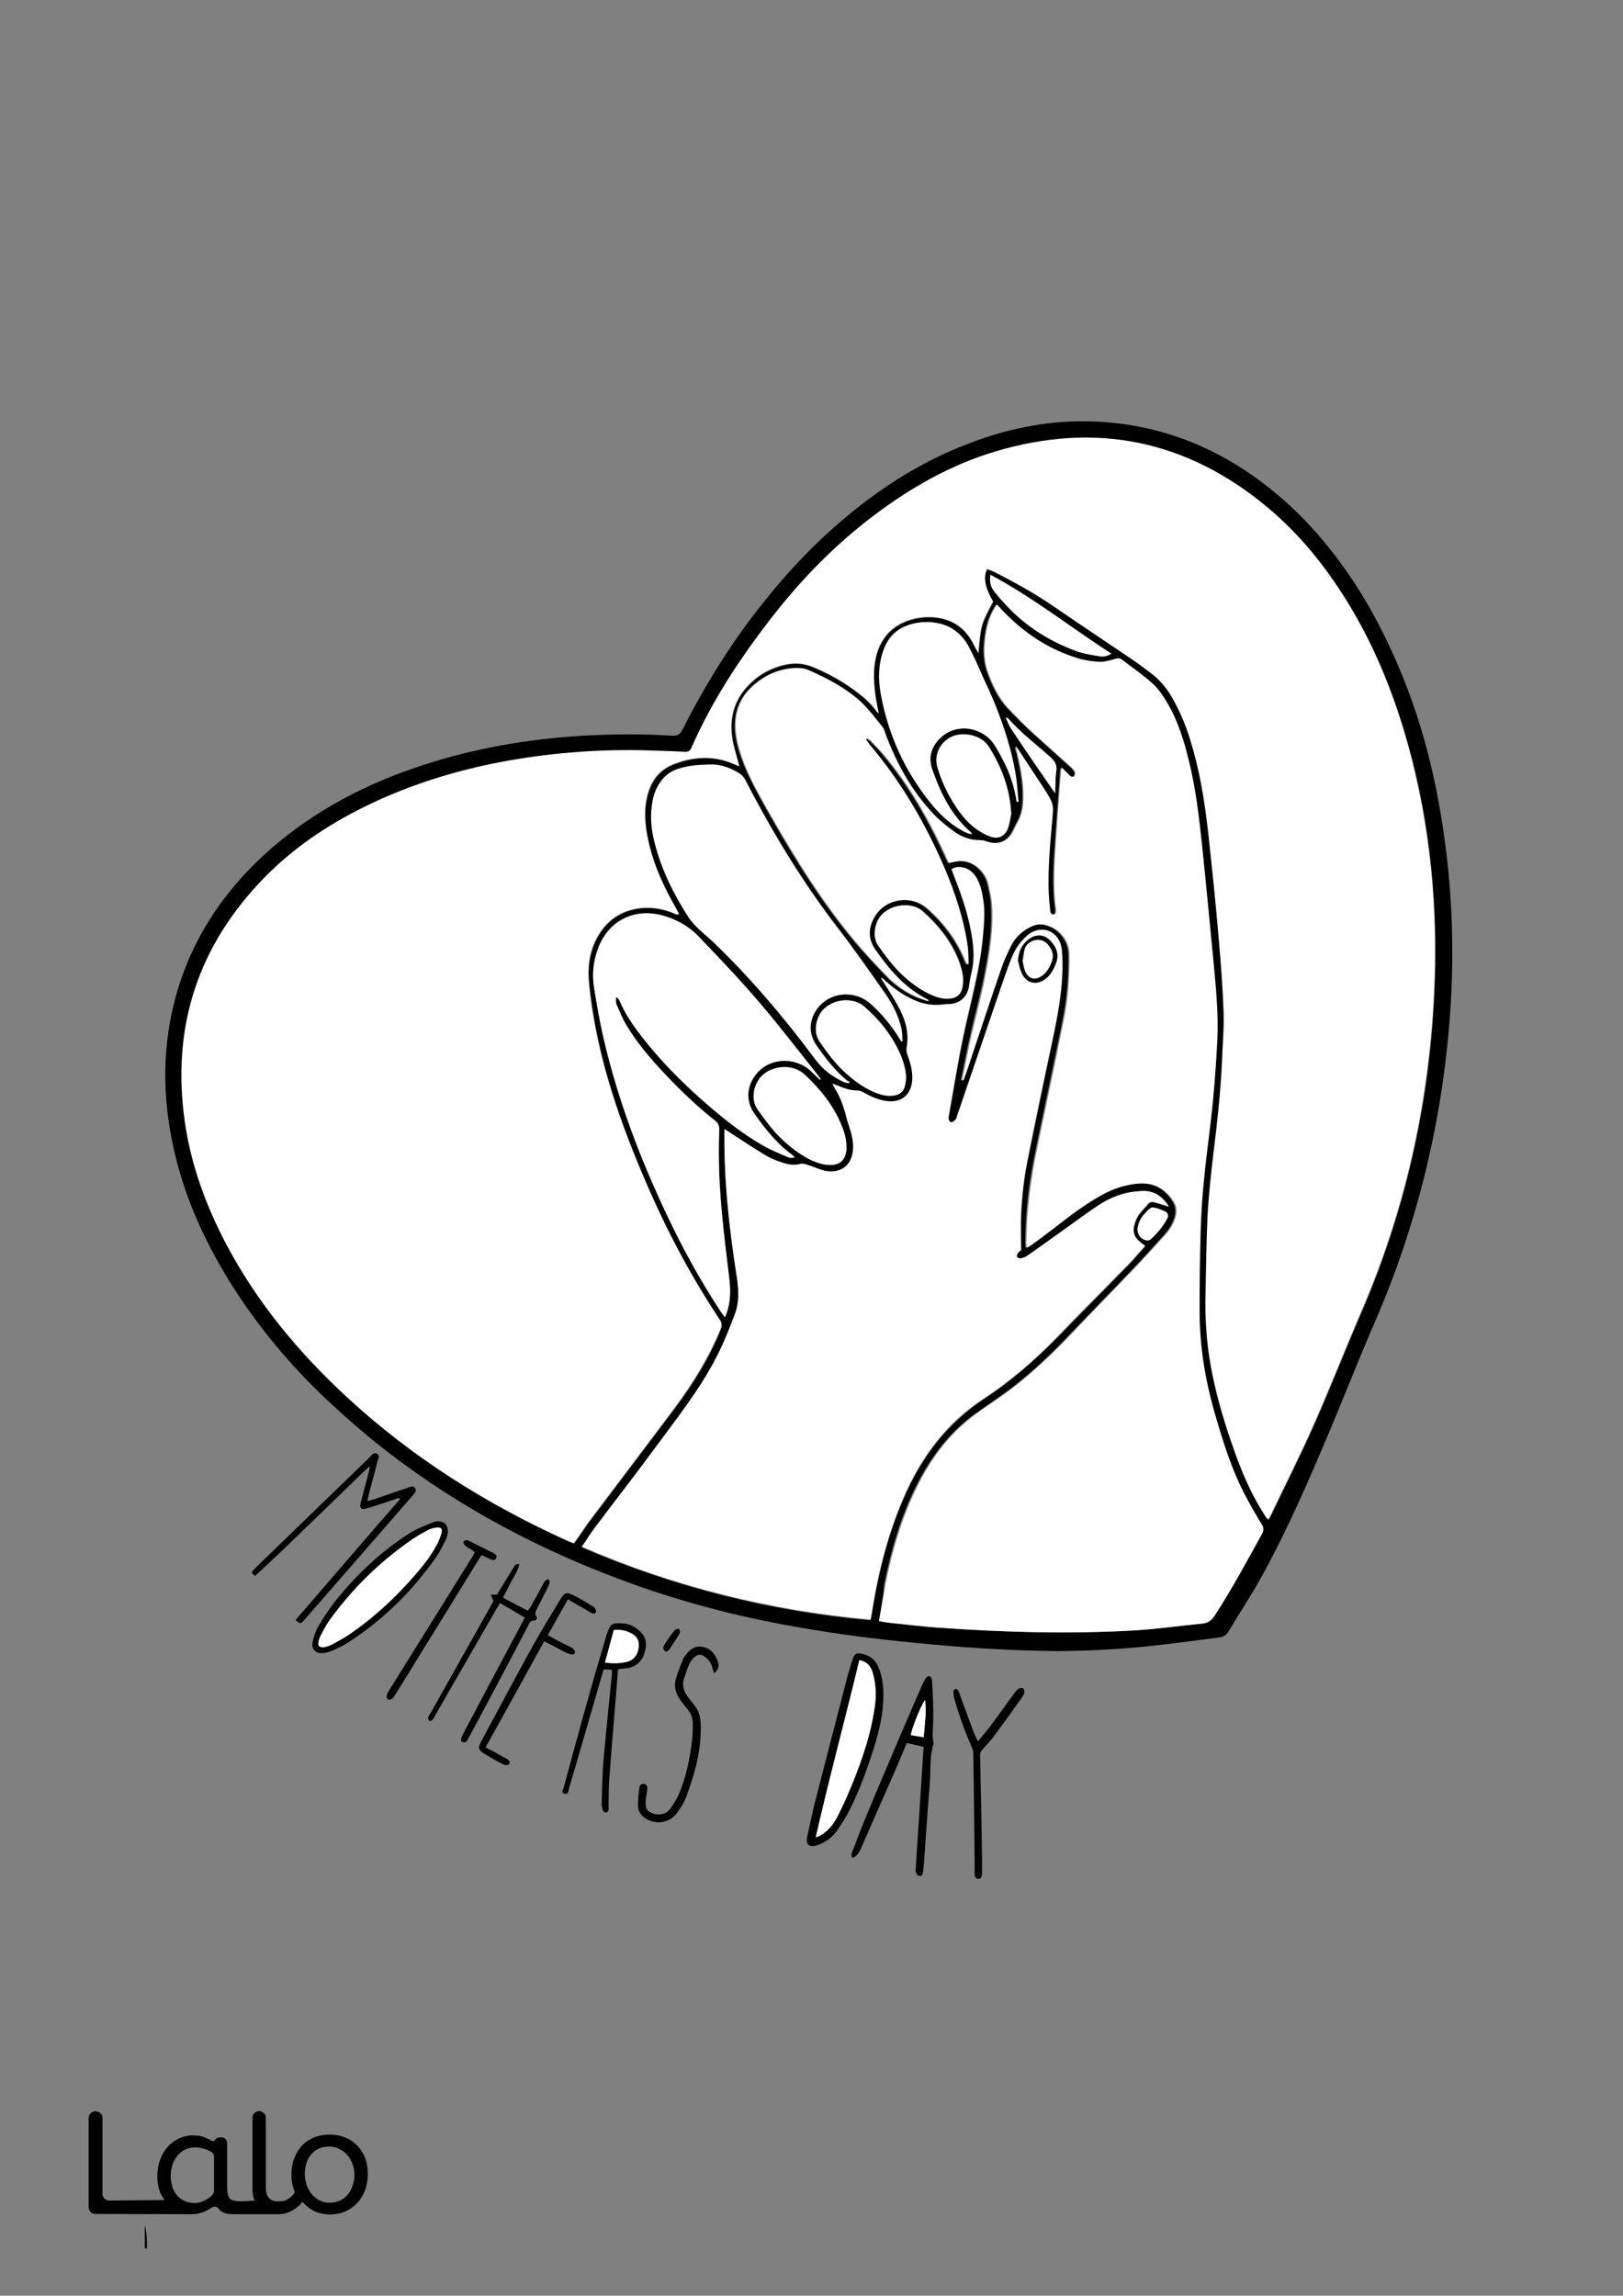
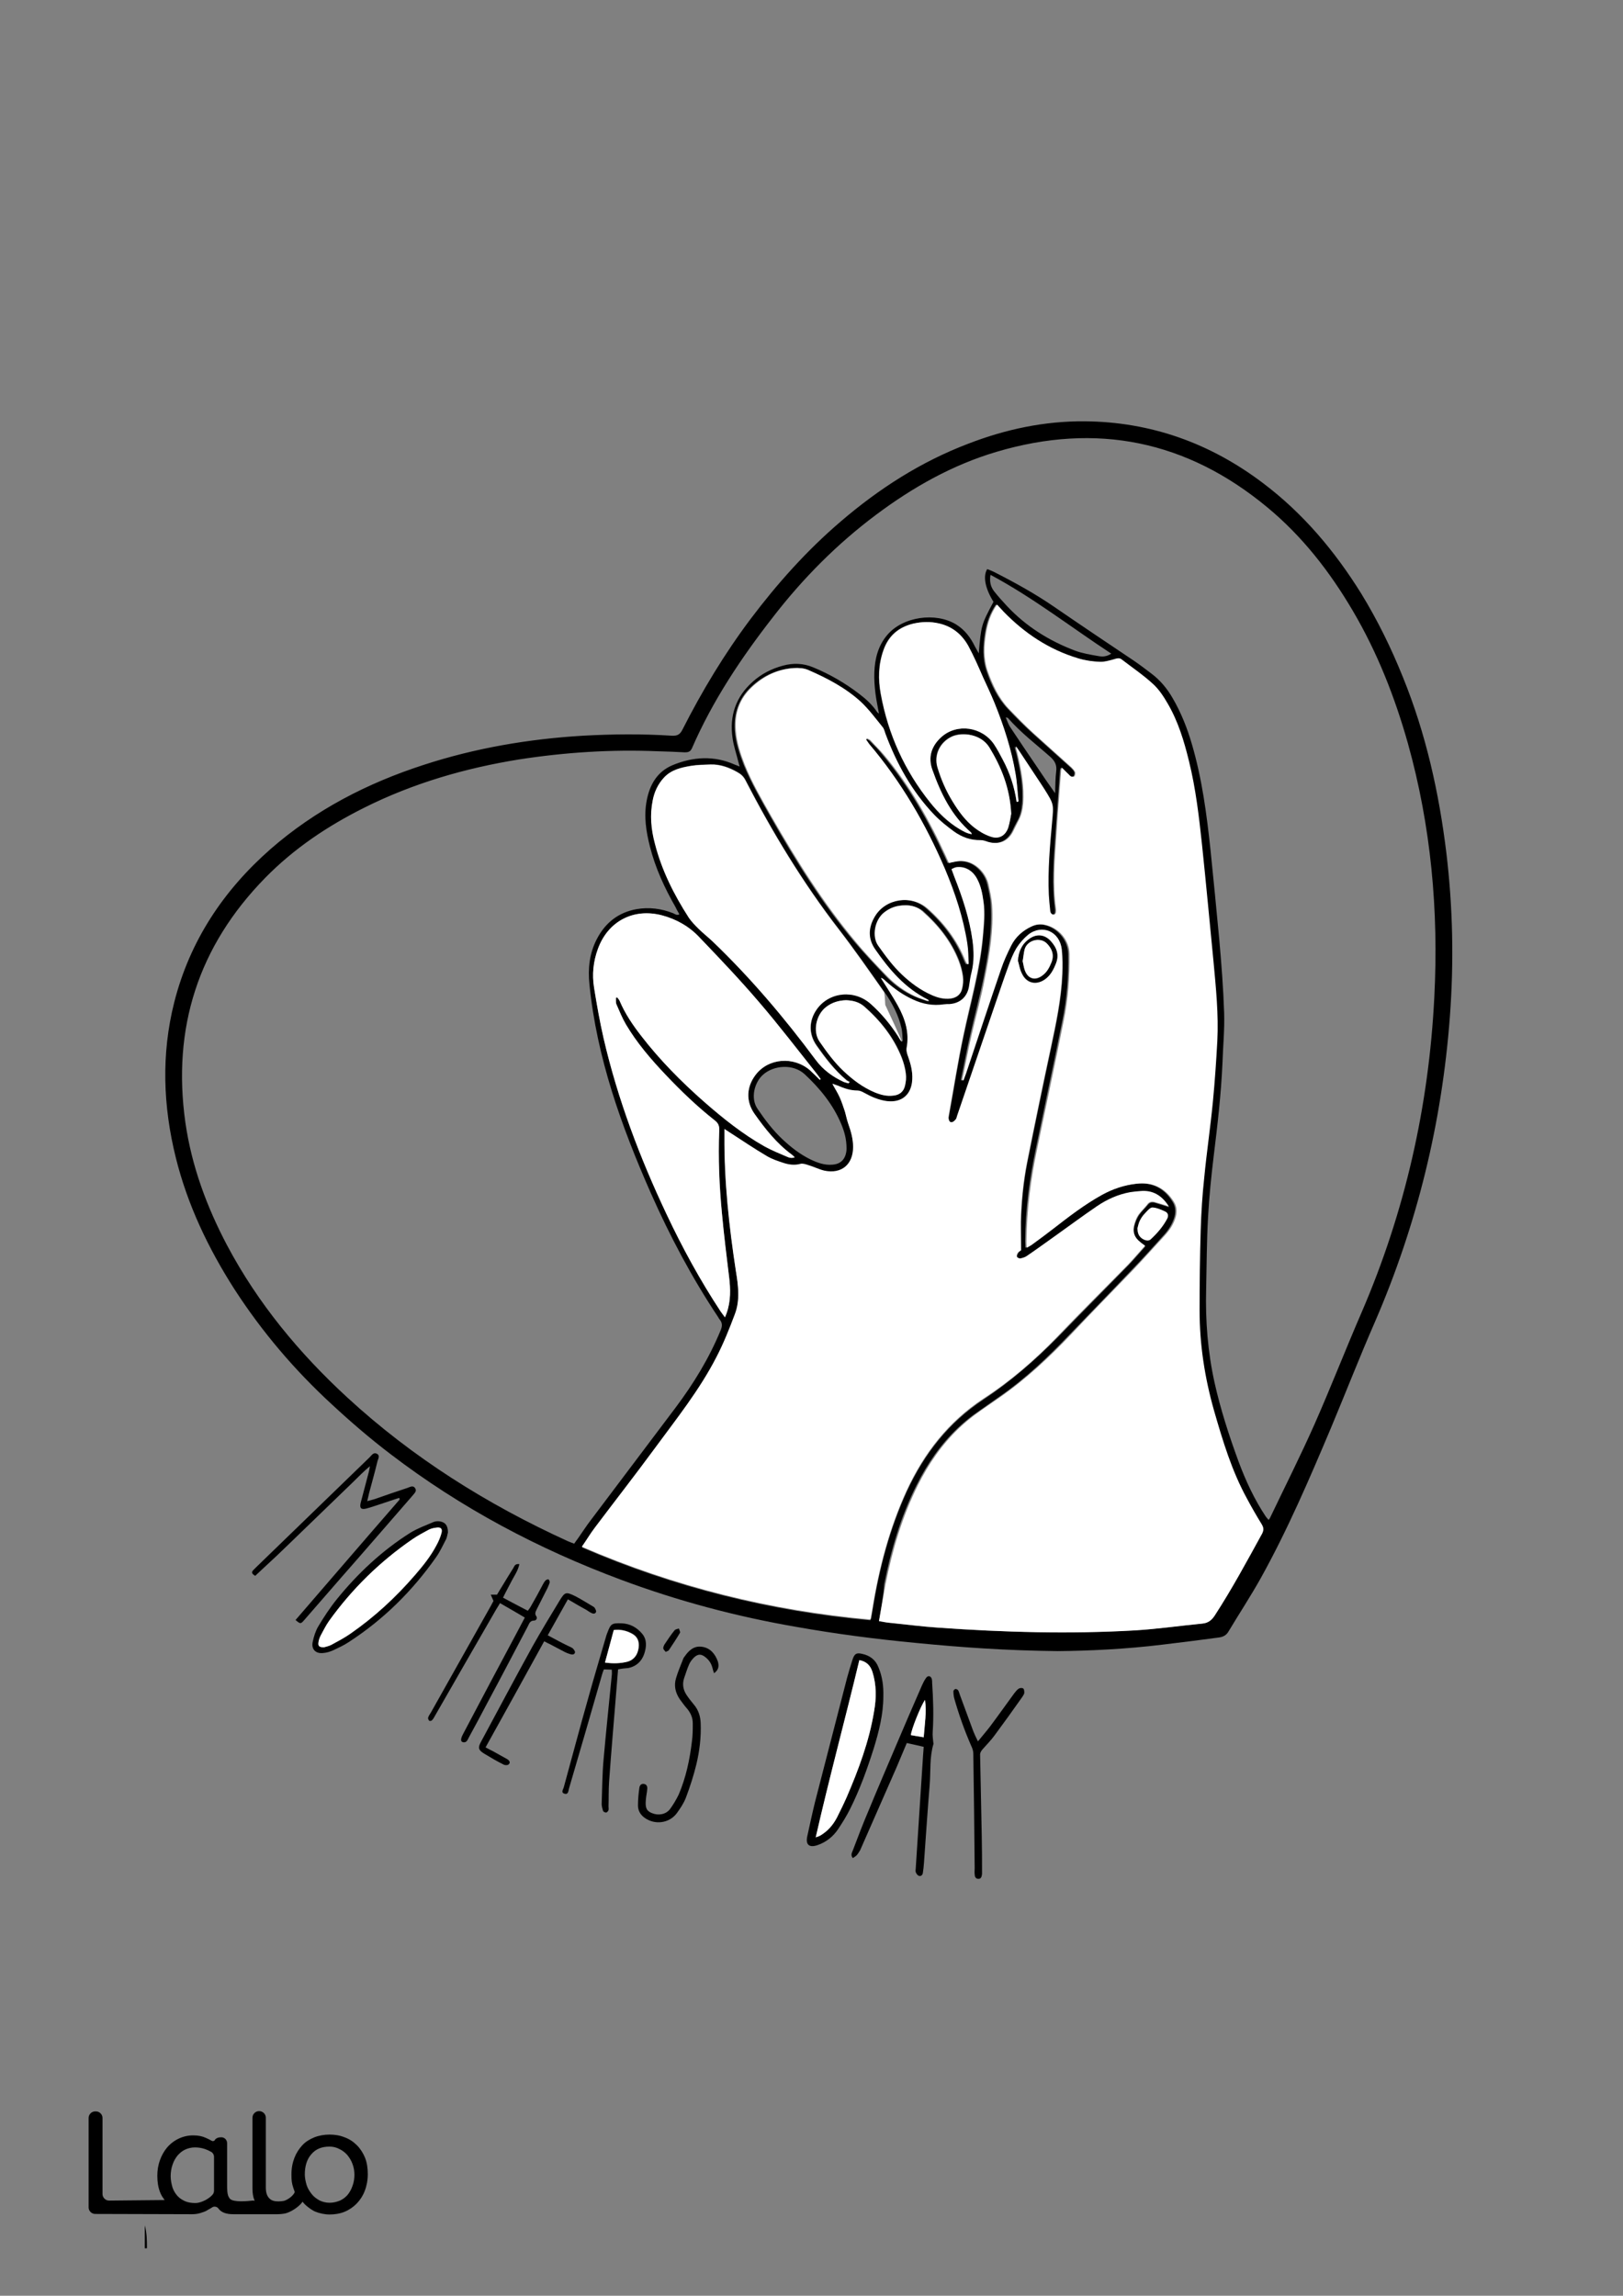
<svg xmlns="http://www.w3.org/2000/svg" version="1.1" id="Layer_1" data-layer="Layer_1" x="0px" y="0px" viewBox="0 0 595.3 841.9" style="enable-background:new 0 0 595.3 841.9;" xml:space="preserve">
  <rect x="0" y="0" width="595.3" height="841.9" fill="#808080" stroke="none" />
  <g id="Black">
    <style type="text/css">
	.st0{fill:#FFFFFF;}
</style>
  </g>
  <g id="Color">
    <path d="M133.9,791.3c-0.7-1.7-1.7-3.3-3-4.6c-1.3-1.3-2.8-2.3-4.5-2.9c-1.7-0.7-3.6-1-5.5-1c-1.9,0-3.8,0.3-5.6,1  c-1.7,0.7-3.2,1.6-4.4,2.9c-1.2,1.3-2.2,2.8-2.9,4.6c-0.7,1.8-1.1,3.8-1.1,6.1c0,2.2,0.1,3.2,0.7,5c0.2,0.5,0.5,1.4,0.5,1.5  c-0.4,1.1-2.1,2.6-3.9,3.2c-0.7,0.1-1.3,0.2-2,0.2c-1.4,0-2.6-0.2-3.5-1.2c-0.8-0.9-1.2-2-1.2-4v-25.5c0-1.3-1.1-2.4-2.4-2.4h-0.1  c-1.3,0-2.4,1.1-2.4,2.4v25.9c0,1.7,0.2,3.1,0.7,4.3c0,0.1,0.1,0.2,0.1,0.3c-0.2-0.1-0.5-0.1-0.7-0.1c-1.9,0.2-6.9,0.7-8.3-0.6  c-0.1-0.1-0.2-0.2-0.3-0.4c-0.8-1-0.8-3.2-0.8-4.5v-15.5c0-1.1-0.7-2-1.8-2.2l0,0h0h0c-0.2,0-2-0.2-2.7,1c0,0,0,0,0,0  c-0.2,0.4-0.8,0.5-1.1,0.3c0,0,0,0,0,0c-0.7-0.4-1.5-0.8-2.2-1.1c-1.3-0.6-2.8-0.9-4.4-0.9c-3.7-0.1-7.2,1.5-9.7,4.3  c-1.2,1.4-2.1,3-2.7,4.7c-0.7,1.9-1,3.8-1,5.8c0,2.2,0.3,4.2,1,6c0.4,1.1,1,2,1.7,2.9L40,807c-1.3,0-2.4-1.1-2.4-2.4v-27.9  c0-1.3-1.1-2.4-2.4-2.4h-0.3c-1.3,0-2.4,1.1-2.4,2.4v32.8c0,1.3,1.1,2.4,2.4,2.4l35.5,0.1c1,0,2-0.1,3-0.4c0.9-0.3,2-0.6,2.7-1.1  c0.4-0.2,0.6-0.4,0.9-0.5c0.3-0.2,0.5-0.3,0.8-0.5c0.7-0.5,1.8-0.3,2.3,0.4c1.1,1.5,2.9,2.1,5.5,2.1h16c1.1,0,2.1-0.1,3.1-0.3  c2-0.5,5-2.4,6.3-4.3c0-0.1-0.1,0.1,0,0c0.7,1.2,3.2,3,4.5,3.6c1.7,0.7,3.6,1.1,5.4,1.1c1.9,0,3.8-0.3,5.5-1  c3.4-1.4,6.1-4.2,7.4-7.7c0.7-1.8,1.1-3.9,1.1-6.1C134.9,795.1,134.6,793.1,133.9,791.3z M78.5,803.4c0,0.5-0.2,1.1-0.6,1.5  c-0.7,0.8-1.6,1.4-2.5,1.9c-1.2,0.6-2.4,1.1-3.8,1.1c-1.3,0-2.7-0.2-3.8-0.7c-1-0.5-1.9-1-2.7-1.9c-0.8-0.9-1.3-1.7-1.8-3  c-0.4-1.4-0.7-2.8-0.7-4.2c0-1.4,0.2-2.9,0.7-4.3c0.4-1.2,1-2.3,1.8-3.3c0.8-0.9,1.7-1.7,2.8-2.2c1.1-0.5,2.3-0.8,3.6-0.8  c1.3,0,2.5,0.2,3.7,0.6c0.8,0.3,1.5,0.6,2.2,1c0.7,0.4,1.1,1.1,1.1,1.9V803.4z M129.3,801.6c-0.4,1.2-1,2.3-1.8,3.3  c-0.8,0.9-1.7,1.6-2.8,2.1c-1.2,0.5-2.5,0.8-3.8,0.8c-1.3,0-2.5-0.3-3.6-0.8c-1.1-0.6-2.1-1.3-2.9-2.3c-0.8-1-1.5-2.1-1.9-3.3  c-0.4-1.3-0.7-2.7-0.7-4c0-3.1,0.8-5.6,2.4-7.4c1.6-1.9,3.8-2.8,6.7-2.8c1.2,0,2.5,0.3,3.6,0.9c1.1,0.5,2.1,1.3,2.9,2.2  c0.8,1,1.5,2.1,1.9,3.3c0.5,1.3,0.7,2.6,0.7,4C130,798.8,129.8,800.3,129.3,801.6z" />
    <path d="M53.1,816.1c0.8,2.8,0.8,5.6,0.8,8.4c-0.2,0-0.4,0-0.8,0C53.1,821.8,53.1,819,53.1,816.1z" />
    <path d="M388.1,605.5c-19.3-0.2-35.7-1.4-52.1-3c-14.7-1.4-29.4-3.3-44-5.9c-22-3.8-43.4-9.5-64.3-17.3  c-30.3-11.3-58.6-26.3-84.4-46c-7.5-5.7-14.7-11.9-21.6-18.3C108,502.4,96.1,488.4,86,472.8c-9.6-15-17.2-30.9-21.5-48.2  c-4.7-18.9-5.4-38-0.6-57c5.7-22.5,18-41,35.3-56.2c16.5-14.4,35.5-24.2,56.2-30.9c19-6.2,38.5-9.5,58.4-10.7  c10.9-0.6,21.7-0.7,32.6,0c2,0.1,3-0.4,3.9-2.2c7.2-14.2,15.4-27.8,25-40.6c9.8-13,20.6-25.1,33-35.7c14.1-12.1,29.5-22,46.9-28.6  c13.7-5.3,27.9-8.3,42.6-8.2c24.3,0.2,46.1,8,65.5,22.7c14.7,11.1,26.3,24.9,36,40.5c6,9.8,11,20,15.3,30.7  c8.4,20.7,13.2,42.2,15.9,64.3c2.4,20,2.8,40.1,1.3,60.1c-2.9,38.9-12,76.2-27.5,112c-5.6,12.8-10.7,25.9-16.1,38.8  c-7.9,18.7-15.9,37.4-25.8,55.2c-3.7,6.6-7.9,13-11.8,19.5c-0.8,1.4-2,2-3.5,2.2c-6.8,0.9-13.6,1.8-20.5,2.6  C412.8,604.8,399.1,605.4,388.1,605.5z M362.1,208.7c0.8,0.3,1.6,0.6,2.4,1c7.7,3.9,15.3,8.1,22.4,13c9.6,6.6,19.3,13.1,29,19.6  c2.2,1.5,4.3,3.1,6.4,4.7c3.2,2.4,5.8,5.5,7.8,9c3.1,5.3,5.4,11.1,7.1,17c3.7,12.6,5.4,25.6,6.8,38.7c1.1,10.9,2.2,21.8,3.2,32.7  c0.8,9,1.5,18,1.8,27c0.2,6.1-0.4,12.1-0.6,18.2c-0.5,11.4-1.8,22.8-3.2,34.1c-0.9,7.5-1.7,15.1-2.1,22.7  c-0.5,8.8-0.5,17.6-0.7,26.4c-0.3,11.6,0.6,23,3.1,34.3c2.2,9.8,5.3,19.4,8.8,28.9c2.6,7,5.8,13.9,10,20.2c0.3,0.4,0.7,0.8,1,1.2  c0.3-0.4,0.4-0.5,0.5-0.7c5.5-11.5,11.2-22.8,16.4-34.5c6-13.6,11.4-27.5,17.3-41.1c15.9-36.9,24.6-75.5,26.6-115.6  c1.6-31.5-1.2-62.5-9.7-92.9c-4.8-17-11.2-33.3-20.2-48.6c-8.4-14.3-18.5-27.3-31.3-37.9c-29.5-24.5-62.7-31.3-99.4-20.4  c-16.2,4.8-30.7,13-44.2,23.1c-14.3,10.7-26.8,23.3-37.7,37.4c-11.7,15-22.2,30.7-29.8,48.2c-0.6,1.3-1.4,1.5-2.6,1.5  c-3.4-0.2-6.7-0.3-10.1-0.4c-17-0.7-33.9,0.4-50.7,3c-19.8,3.2-38.8,8.7-56.8,17.7c-13.4,6.7-25.7,14.9-36.3,25.7  C72.7,347,63.1,377,68,411.7c2.3,15.9,7.8,30.8,15.3,45c11.3,21.3,26.5,39.6,44.1,55.8c24,22.1,51.3,39.2,80.9,52.7  c0.7,0.3,1.5,0.6,2.3,0.9c0.5-0.7,0.9-1.3,1.3-1.8c1.7-2.4,3.2-4.8,5-7.1c10.3-13.7,20.6-27.3,30.9-41c6.6-8.8,12.3-18.1,16.5-28.3  c0.7-1.6,0.7-2.8-0.4-4.1c-0.2-0.2-0.3-0.5-0.5-0.8c-9.6-14.4-17.7-29.7-24.7-45.5c-10.8-24.5-19.8-49.6-22.5-76.5  c-0.6-5.8,0-11.4,2.7-16.6c3.1-6,7.9-9.8,14.6-11c4.6-0.8,9.1-0.2,13.4,1.5c0.7,0.3,1.3,0.9,2.3,0.4c-0.5-0.9-1-1.7-1.4-2.6  c-4-7-7.4-14.3-9.4-22.2c-1.4-5.5-2.3-11.1-1.2-16.9s3.8-10.6,9.5-13c7.5-3.1,15.2-3.6,22.8-0.2c0.5,0.2,1,0.4,1.8,0.7  c-0.2-0.8-0.4-1.3-0.5-1.8c-0.7-2.9-1.7-5.7-2.1-8.6c-1.2-8.2,1.2-15.2,7.4-20.7c3.2-2.9,7-4.8,11.1-5.9c3.7-1,7.4-0.9,11,0.6  c6.1,2.5,11.8,5.8,17,9.8c2.5,1.9,4.8,4,6.5,6.6c0.1,0.2,0.4,0.3,0.7,0.6c-0.5-2.7-1-5.1-1.3-7.5c-0.3-2.5-0.5-5.1-0.4-7.7  c0.2-5,1.4-9.7,4.7-13.6c5.7-6.8,17.8-8.5,25.3-3.9c3.2,2,5.3,4.8,6.9,8.1c0.4,0.7,0.8,1.4,1.4,2.5c0.9-10.4,0.9-10.4,5.4-18.9  C361.3,215.7,360.5,211.3,362.1,208.7z M322.4,594.5c1.5,0.3,2.5,0.5,3.5,0.6c6,0.6,12.1,1.4,18.1,1.8c24,1.7,47.9,2.3,71.9,1  c8.3-0.5,16.5-1.7,24.8-2.5c2.1-0.2,3.4-1.2,4.5-3c6.4-9.7,11.9-19.9,17.4-30.1c0.7-1.2,0.6-2.1-0.2-3.3c-1.9-3.1-3.7-6.2-5.4-9.4  c-5.6-10.2-8.9-21.2-12.1-32.3c-3.4-12-5.3-24.2-5.3-36.7c0-9.8,0.1-19.5,0.4-29.3c0.2-6.5,0.7-12.9,1.3-19.4  c1-9.4,2.3-18.7,3.2-28.1c0.7-7.3,1.2-14.7,1.6-22c0.5-9.8-0.5-19.5-1.4-29.2c-1.4-14.2-2.7-28.5-4.2-42.7  c-1.1-10.3-2.3-20.7-4.8-30.8c-1.8-7.3-4-14.5-7.8-21.1c-1.5-2.6-3.2-5.3-5.4-7.2c-3.6-3.3-7.7-6-11.5-9c-0.8-0.6-1.5-0.4-2.4-0.1  c-1.8,0.5-3.7,1.1-5.6,1c-2.7-0.1-5.4-0.5-8-1.3c-10.6-3.2-19.5-9.1-27.2-17c-0.8-0.8-1.6-1.7-2.5-2.7c-2.3,3.3-3.4,6.7-4,10.3  c-0.8,4.8-1,9.6,0.6,14.2c1.7,5,4,9.8,7.7,13.7c2.9,3.1,6,6.2,9.2,9.1c4.6,4.2,9.3,8.3,13.9,12.5c0.5,0.5,1.1,1,1.3,1.7  c0.2,0.4,0,1.1-0.3,1.5c-0.2,0.2-0.9,0.2-1.3,0c-0.5-0.3-0.9-0.8-1.4-1.3c-0.6-0.6-1.2-1.2-1.9-1.9c-0.2,0.6-0.3,0.8-0.3,1  c-0.6,8.3-1.2,16.6-1.8,24.9c-0.6,8.5-1.2,17.1-0.1,25.6c0.1,0.5,0.1,1.1,0,1.7c0,0.3-0.4,0.6-0.6,0.7c-0.3,0-0.8-0.1-1-0.3  c-0.3-0.4-0.4-0.9-0.5-1.3c-0.2-1.9-0.4-3.8-0.5-5.7c-0.4-8.9,0.4-17.7,1.2-26.6c0.6-6.5,0.7-6.5-2.8-12.1c-0.4-0.7-0.9-1.3-1.3-2  c-2.6-3.9-5.2-7.9-7.8-11.8c-0.4-0.6-0.8-1.1-1.3-1.9c0,0.5-0.1,0.6,0,0.8c0.1,0.6,0.3,1.2,0.5,1.9c1.4,6,2.6,12,2.1,18.3  c-0.2,2.3-0.7,4.6-1.9,6.6c-0.5,1-1.1,2-1.5,3c-1.9,4.1-5.3,5.7-9.6,4.4c-0.8-0.2-1.7-0.6-2.5-0.6c-3.7,0.1-7-1.1-9.9-3.2  c-2.6-1.9-5.1-3.9-7.3-6.2c-8.1-8.5-13.7-18.7-17.8-29.6c-0.3-0.8-0.5-1.8-1-2.4c-2.6-3.2-5-6.7-8.1-9.4  c-5.6-5.1-12.3-8.6-19.2-11.6c-1.5-0.7-3.4-0.8-5.2-0.7c-5.9,0.4-11,2.8-15.3,6.8c-4.6,4.3-6.5,9.7-6.1,16c0.3,4.4,1.7,8.6,3.3,12.7  c2.7,6.6,6.3,12.8,9.8,19c9.1,16,18.8,31.6,30.7,45.8c3.8,4.5,7.9,8.8,12,13.1c2.9,2.9,6.2,5.3,10,7c1.6,0.7,3.3,1.2,4.9,1.8  c0-0.4-0.1-0.6-0.3-0.6c-8.4-4.2-14.2-11-19.4-18.5c-2.7-3.9-2.5-8-0.1-12c4-6.7,13.5-8.2,19.4-2.9c6,5.3,10.8,11.5,13.8,19.1  c0.2,0.5,0.4,0.9,0.7,1.3c0.2,0,0.3-0.1,0.5-0.1c-0.2-2.5-0.2-5.1-0.5-7.6c-1.4-9.5-4.4-18.5-8.2-27.3c-7.1-16.6-16.1-32-27.8-45.8  c-0.4-0.5-0.8-1.1-1.1-1.6c0.1-0.1,0.2-0.2,0.4-0.4c0.4,0.3,0.9,0.5,1.3,0.8c1.7,1.7,3.4,3.4,4.9,5.3c9.4,11.2,16.6,23.9,22.7,37.2  c0.4,0.8,0.7,1.6,1.1,2.4c0.7-0.2,1.2-0.3,1.8-0.4c3.6-0.8,6.8,0,9.5,2.6c1.6,1.6,2.7,3.4,3.2,5.6c0.6,2.5,1.2,5,1.3,7.5  c0.6,9.2-0.9,18.2-2.7,27.1c-1.4,6.9-3.3,13.7-4.8,20.5c-1.3,5.5-2.3,11.1-3.5,16.7c0.2,0,0.3,0.1,0.5,0.1c0.3-0.8,0.6-1.6,0.9-2.4  c4.3-12.8,8.5-25.6,12.9-38.4c1-2.9,2.3-5.8,3.7-8.6c1.6-3.1,4.2-5.4,7.4-7c1.5-0.7,3-1,4.7-0.7c5.1,0.9,9.2,5.5,9.3,10.7  c0.2,8.3-0.5,16.6-2.2,24.8c-3.1,15.4-6.4,30.8-9.6,46.3c-2.4,11.3-3.9,22.7-4,34.3c0,0.7,0.1,1.4,0.1,2.4c0.9-0.5,1.5-0.8,2-1.2  c2.5-1.9,5-3.7,7.5-5.6c5.8-4.5,11.7-9,18.1-12.6c4-2.2,8.2-3.6,12.7-4.1c5.9-0.7,10.5,1.5,13.6,6.5c1.1,1.7,1.3,3.5,0.8,5.5  c-0.7,2.6-2.1,4.8-3.9,6.8c-3.9,4.3-7.7,8.6-11.7,12.7c-7.5,7.9-15.2,15.8-22.8,23.7c-8,8.4-16.4,16.4-26,23  c-3.1,2.2-6.3,4.4-9.4,6.6c-2,1.5-3.9,3.1-5.7,4.8c-6.3,6-11.2,13.1-15.1,20.9c-5.8,11.5-9.4,23.8-11.9,36.4  C324,585.4,323.2,589.8,322.4,594.5z M374.5,458.5c0-3.6-0.1-7,0-10.3c0.2-7.3,0.9-14.5,2.3-21.7c2.8-14,5.7-28,8.7-42  c1.9-8.9,3.8-17.8,4.2-27c0.1-3,0.2-6.1-0.2-9.1c-0.7-6.5-7.1-9.3-12.2-5.4c-1.7,1.3-3.2,3.1-4.4,5c-1.3,2-2.1,4.3-2.9,6.5  c-1.7,4.6-3.2,9.2-4.8,13.8c-4.7,13.8-9.4,27.5-14.1,41.3c-0.1,0.4-0.2,0.8-0.4,1.1c-0.4,0.4-0.9,1-1.4,1.1  c-0.9,0.1-1.2-0.7-1.3-1.4c-0.1-0.4,0-0.8,0.1-1.2c1.8-9.8,3.3-19.7,5.4-29.5c2.6-12.1,6.1-24,7.1-36.4c0.4-4.1,0.8-8.3,0.2-12.4  c-0.4-2.9-0.9-5.7-2.3-8.3c-1.7-3.1-4.5-4.7-7.6-4.3c-0.6,0.1-1.1,0.4-1.8,0.7c0.4,1.1,0.7,1.9,1,2.7c3,7.6,5.6,15.3,6.7,23.5  c0.5,3.8,0.7,7.6-0.3,11.4c-0.4,1.6-0.7,3.2-0.9,4.9c-0.5,4.1-3.1,6.7-7.2,7c-0.7,0.1-1.4,0-2.1,0.1c-4,0.6-7.8-0.1-11.4-1.8  c-3.6-1.7-6.9-4-9.9-6.7c-0.5-0.5-1-1.1-1.8-1.2c2.2,3.5,4.4,6.7,6.2,10.1c2.7,4.8,4.3,10,3.2,15.7c-0.2,0.9,0.1,1.9,0.5,2.8  c1,2.8,1.7,5.7,1.6,8.7c-0.3,5.5-3.8,8.5-9.2,7.9c-3.1-0.3-5.8-1.6-8.5-3.1c-0.7-0.4-1.6-0.8-2.4-0.8c-2.6,0-4.9-0.8-7.2-1.8  c-0.5-0.2-1.1-0.4-2-0.7c1.1,1.9,2,3.4,2.7,5c0.7,1.7,1.3,3.4,1.9,5.2c0.5,1.4,0.7,2.9,1.2,4.4c1,2.8,1.8,5.6,1.8,8.6  c-0.1,6.4-4.2,10-10.5,8.7c-2.1-0.4-4.1-1.4-6.1-2.1c-0.9-0.3-1.9-0.6-2.7-0.4c-2.2,0.6-4.3,0.3-6.4-0.4c-2-0.7-4.1-1.4-6-2.5  c-4.6-2.8-9-5.7-13.5-8.6c-0.6-0.4-1.1-0.7-2-1.3c0,1.1,0,1.9,0,2.7c-0.1,16.6,1.7,33,4.2,49.4c0.8,5.3,1.5,10.7-0.4,15.9  c-2,5.3-4.2,10.6-6.7,15.6c-6.2,12.1-14.6,22.7-22.7,33.6c-7.2,9.8-14.7,19.4-22,29.1c-1.6,2.2-3.1,4.5-4.7,6.9  c34,14.7,69.2,23.4,105.7,26.7c0.1-0.2,0.2-0.3,0.3-0.5c0.2-1.2,0.4-2.4,0.6-3.5c2.4-14.9,6.2-29.4,12.5-43.2  c6.4-13.8,15.3-25.3,28.2-33.8c9.8-6.5,18.7-14.2,27-22.6c8.7-9,17.5-17.8,26.2-26.7c2.1-2.2,4-4.5,6.1-6.8  c-0.6-0.4-1.1-0.8-1.5-1.1c-2.5-2-3.3-4.1-2.3-7.2c0.4-1.1,0.9-2.3,1.5-3.2c0.9-1.3,2.1-2.4,3.1-3.6c0.7-1,1.6-1.2,2.7-0.9  c1.7,0.5,3.4,1,5.2,1.6c-2.5-4-5.9-6.1-10.6-5.6c-1.2,0.1-2.4,0.2-3.6,0.4c-4.4,0.7-8.4,2.6-12.1,5.1c-5.3,3.6-10.4,7.4-15.6,11.1  c-3.4,2.4-6.8,4.8-10.2,7.2c-0.7,0.5-1.6,0.7-2.4,0.9c-0.4,0.1-1-0.2-1.2-0.6c-0.2-0.3,0-0.9,0.2-1.3  C373.6,459.1,374.1,458.8,374.5,458.5z M300.7,396c0.1-0.1,0.2-0.2,0.3-0.3c-0.5-0.7-0.9-1.3-1.4-1.9c-7-8.7-13.8-17.7-21.1-26.2  c-7-8.2-14.5-16-21.9-23.8c-3.7-3.9-8.4-6.6-13.7-8.1c-10.5-2.8-19.9,2.1-23.6,12.3c-1.7,4.6-2.1,9.4-1.4,14.2  c1,6.2,2.1,12.5,3.5,18.6c5.2,22.4,13.3,43.7,23.1,64.5c5.8,12.3,12.3,24.2,19.8,35.6c0.4,0.7,1,1.3,1.6,2.2  c0.3-0.8,0.5-1.1,0.6-1.5c1.5-4.4,1.4-8.9,0.9-13.5c-1-7.7-1.9-15.4-2.6-23.1c-0.9-10.1-1.4-20.3-1-30.4c0.1-1.6-0.3-2.7-1.6-3.7  c-6.5-5.1-12.4-10.8-18.1-16.8c-5.4-5.7-10.5-11.7-14.5-18.4c-1.4-2.3-2.4-4.9-3.5-7.4c-0.3-0.7-0.2-1.6-0.2-2.4  c0.2,0,0.3-0.1,0.5-0.1c0.3,0.4,0.7,0.8,0.9,1.3c2,4.7,4.8,8.8,7.9,12.8c6.8,8.8,14.6,16.7,23,24.1c6.9,6.1,14.1,11.8,22.2,16.4  c2.7,1.5,5.6,2.6,8.5,3.9c0.7,0.3,1.6,0.5,2.6,0.1c-0.5-0.5-0.8-0.7-1.1-1c-5.5-4.1-9.7-9.5-13.7-15c-3.2-4.6-2.9-9.9,0.5-14.3  c4.7-6.1,13.9-6.8,19.9-1.6C298.4,393.7,299.5,394.9,300.7,396z M330.6,381.9c0.2,0,0.3-0.1,0.5-0.1c-0.1-1.5-0.1-3.1-0.4-4.6  c-1.1-4.9-3.4-9.3-6.3-13.4c-5.5-7.8-10.9-15.6-16.7-23.1c-13.2-17.1-24.3-35.4-34.2-54.6c-0.7-1.4-1.7-2.3-3-3  c-3-1.7-6.2-2.9-9.8-2.8c-2.4,0.1-4.8,0.1-7.2,0.5c-3.6,0.6-7.2,1.4-9.9,4.3c-2.2,2.4-3.5,5.2-4.1,8.3c-1.1,5.4-0.6,10.7,0.8,15.9  c2.5,9.8,7,18.7,12.4,27.1c1,1.5,2.3,2.8,3.6,4.1c1.6,1.6,3.4,2.9,5,4.5c14,13.4,26.4,28.1,37.9,43.5c2.8,3.8,6.3,6.3,10.4,8.2  c0.5,0.2,1.1,0.3,1.7,0.5c0.1-0.2,0.2-0.3,0.4-0.5c-0.4-0.2-0.7-0.4-1.1-0.6c-4.4-3.6-7.7-8.1-11-12.7c-3-4.3-2.9-9.2,0.1-13.4  c4.5-6.4,13.9-7.3,19.9-1.8c3.8,3.5,7.2,7.5,10,11.9C329.8,380.8,330.2,381.3,330.6,381.9z M372.9,294.1c0.2-0.1,0.4-0.1,0.6-0.2  c-0.3-3.4-0.5-6.8-1.1-10.2c-1.5-8.9-4.3-17.5-7.7-25.9c-1.3-3.2-2.7-6.3-4.2-9.4c-1.8-3.8-3.4-7.8-5.4-11.5  c-2.3-4.3-5.9-7.3-10.9-8.3c-3.1-0.7-6.2-0.6-9.3,0.1c-5.4,1.3-9.1,4.4-10.9,9.7c-1.9,5.3-2,10.7-1,16.1  c2.7,14.8,8.8,28.2,18.2,39.9c3,3.8,6.4,7.1,10.6,9.6c1.4,0.8,2.8,1.7,4.6,1.9c-0.2-0.3-0.2-0.5-0.3-0.6c-7.2-6.2-11.1-14.3-14.2-23  c-1.7-4.7-0.3-8.9,3.4-12.1c5.7-5,14.8-3.7,19.2,2.7c1.2,1.8,2.2,3.7,3.2,5.6C370.4,283.4,372.1,288.6,372.9,294.1z M310.5,421.1  c0-3.4-0.8-6.1-1.9-8.8c-3-7.2-7.8-13.1-13.5-18.4c-4.3-3.9-11.4-3.2-15.2,0.2c-3.1,2.7-4.8,8.6-2,12.6c2.7,4,5.6,7.8,9.1,11.1  c3.1,2.9,6.4,5.5,10.3,7.4c2.5,1.2,5.2,2.2,8.1,1.9c2.8-0.2,4.5-1.8,5-4.6C310.5,422,310.5,421.3,310.5,421.1z M310.3,366.8  c-2.7,0.1-5.1,0.8-7.2,2.4c-3.7,2.8-5,9-2.4,12.7c2.7,3.8,5.4,7.6,8.8,10.8c3.4,3.2,7.1,6,11.4,7.8c2.2,0.9,4.4,1.5,6.8,1.2  c2.2-0.3,3.8-1.4,4.3-3.6c0.3-1.5,0.5-3,0.3-4.5c-0.3-2-0.8-3.9-1.5-5.8c-2.9-7.4-7.8-13.5-13.8-18.8  C314.9,367.3,312.6,366.9,310.3,366.8z M370.9,298.4c-0.5-9.6-3.6-17.2-8.1-24.4c-3.1-4.9-9.9-5.6-13.6-4c-4.5,2-6.8,6.8-5.4,11.4  c1.3,4.4,3.1,8.5,5.5,12.4c2.2,3.6,4.7,7.1,8.1,9.7c1.7,1.3,3.7,2.5,5.8,3.2c3,1,5.5-0.2,6.5-3.2  C370.4,301.7,370.6,299.6,370.9,298.4z M332.2,332c-3.4,0-5.7,0.9-7.8,2.5c-3.4,2.8-4.5,8.7-2.1,12.1c2.7,3.8,5.4,7.5,8.8,10.7  c3.2,3,6.7,5.7,10.8,7.4c2.2,1,4.5,1.6,7,1.3c2.1-0.3,3.6-1.4,4.1-3.5c0.3-1.4,0.5-3,0.3-4.5c-0.3-2-0.8-3.9-1.5-5.8  c-2.8-7.2-7.6-13.1-13.3-18.2C336.5,332.5,334.2,332,332.2,332z M363.3,210.8c-0.4,2.4,0,4.3,1.3,6c1.5,1.9,3.1,3.7,4.7,5.4  c7,7.5,15.5,12.8,25,16.4c2.7,1,5.7,1.5,8.6,2c1.5,0.3,3.1,0.2,4.7-0.9C392.8,230,379,219.2,363.3,210.8z M387,290.9  c0.1-3,0.1-5.5,0.4-8c0.3-2.2-0.4-3.7-2-5.2c-5.3-4.7-11-9-15.7-14.4c-0.1-0.1-0.3-0.1-0.8-0.2c0.6,1.4,1,2.7,1.8,3.8  c3.1,4.7,6.3,9.4,9.5,14.1C382.4,284.3,384.5,287.4,387,290.9z M417.2,450.5c0.1,0.8,0.1,1.4,0.3,1.9c0.6,1.9,3.3,3.2,4.5,2.2  c2.4-2.2,4.5-4.7,6.1-7.6c0.6-1.2,0.4-2.1-0.7-2.6c-1.5-0.7-3.1-1.5-4.7-1.5c-0.9,0-1.9,1.2-2.7,2.1c-0.8,0.9-1.5,1.9-2,2.9  C417.6,448.7,417.4,449.7,417.2,450.5z" />
    <path d="M324,622.1c0,6.5-1.6,12.8-3.5,19c-2.4,7.6-5.1,15.1-8.7,22.3c-1.3,2.6-2.8,5-4.4,7.4c-1.8,2.7-4.3,4.7-7.4,5.8  s-4.6,0-3.9-3.2c0.9-4.1,1.8-8.3,2.8-12.4c3.9-15.2,7.9-30.5,11.8-45.7c0.6-2.2,1.3-4.5,2-6.7c0.7-2.1,1.4-2.6,3.5-2.1  c2.8,0.6,4.9,2.1,6,4.9C323.7,615,324.1,618.5,324,622.1z M299.2,673.8c0.9-0.4,1.4-0.6,1.9-0.8c2.6-1.6,4.5-3.8,5.9-6.5  c1.2-2.4,2.4-4.9,3.5-7.3c4.4-10.2,8.3-20.6,10.1-31.6c0.8-4.9,0.9-9.7-0.6-14.5c-0.7-2.3-2.2-3.8-4.8-4.3  C310.1,630.5,304.2,651.9,299.2,673.8z" />
    <path d="M312.8,681.4c-0.9-1.1-0.3-2,0-2.8c1.9-5,3.8-10,5.9-14.9c3.3-8,6.7-15.9,10.1-23.9c3.1-7.3,6.2-14.5,9.4-21.8  c0.4-0.9,0.9-1.9,1.5-2.7c0.7-1,1.8-0.7,2.1,0.5c0.1,0.5,0.1,1,0.1,1.4c0.4,6,0.6,12,0.2,18c-0.1,1.2,0.1,2.4,0.2,3.6  c0,0.2,0.1,0.5,0.1,0.7c-1.5,4.9-1,10-1.4,15c-0.8,9.6-1.4,19.1-2.1,28.7c-0.1,1.2-0.2,2.4-0.4,3.6c-0.1,0.8-0.7,1.4-1.5,1.1  c-0.5-0.2-0.9-0.8-1.1-1.3s0-1.1,0-1.7c0.9-13.9,1.8-27.8,2.7-41.6c0.1-0.8,0.1-1.6,0.2-2.7c-2.1-0.5-4-0.9-6.2-1.4  c-1.3,3.1-2.5,5.9-3.7,8.8c-4.5,10.2-8.9,20.3-13.4,30.5C314.3,680.5,314.2,680.5,312.8,681.4z M339.3,623.4  c-1.4,1.9-5.1,11-5.2,12.9c1.5,0.3,3,0.5,4.7,0.8C339.1,632.4,339.9,628,339.3,623.4z" />
    <path d="M146.4,549.3c-2.4,0.8-4.8,1.6-7.2,2.4c-1.6,0.5-3.2,1.1-4.8,1.5c-1.9,0.5-2.6-0.1-2.1-2.1c1-3.8,2-7.6,3-11.4  c0.1-0.5,0.2-0.9,0.4-2c-2.5,2-4.3,4-6.2,5.8c-2,1.9-4,3.9-6,5.8c-2,1.9-3.9,3.8-5.9,5.7s-4,3.9-6,5.8c-2,1.9-3.9,3.8-5.9,5.7  s-4,3.9-6.1,5.8c-2,1.9-4,3.7-6,5.6c-1-0.6-1.6-1.2-0.7-2.1c0.4-0.4,0.8-0.8,1.2-1.2c13.8-13.4,27.7-26.8,41.5-40.2  c0.7-0.7,1.4-1.9,2.6-1.3c1.4,0.7,0.4,2,0.2,3c-0.9,3.8-2,7.6-3,11.4c-0.2,0.8-0.4,1.7-0.7,3c1.1-0.3,1.9-0.5,2.6-0.7  c4-1.4,8-2.8,12-4.1c1-0.3,2.2-1.2,3,0.1c0.7,1.1-0.4,1.9-1,2.7c-8.8,10.1-17.5,20.2-26.3,30.2c-4.5,5.1-8.9,10.3-13.4,15.4  c-1.3,1.5-1.4,1.5-3.2,0c12.7-14.7,25.4-29.5,38.2-44.2C146.6,549.7,146.5,549.5,146.4,549.3z" />
    <path d="M226.7,612.2c-0.2,2.6-0.4,5-0.6,7.4c-0.9,11.3-1.9,22.6-2.7,33.9c-0.2,2.9-0.1,5.9-0.2,8.9c0,0.5,0.1,1,0,1.4  s-0.6,0.9-0.9,0.9c-0.4,0-1-0.3-1.1-0.6c-0.3-1-0.6-2-0.5-3c0.2-5.3,0.2-10.7,0.7-16c0.9-10.3,2-20.5,3-30.8c0.1-0.6,0-1.2,0-2  c-1,0-1.9-0.1-2.9-0.1c-0.3,0.7-0.5,1.3-0.7,2c-4,13.9-8,27.8-12.1,41.7c-0.2,0.9-0.3,2.3-1.6,1.9c-1.5-0.4-0.5-1.6-0.3-2.4  c3-10.9,5.9-21.9,9-32.8c2.1-7.6,4.4-15.2,6.6-22.8c0.1-0.4,0.3-0.8,0.4-1.1c1.2-3.2,1.6-3.5,5.1-3.4c3.2,0.1,5.7,1.5,7.7,3.9  c1.8,2.2,1.5,4.9,0.7,7.3c-0.9,2.7-2.9,4.6-5.8,5.2C229.2,611.8,228.1,611.9,226.7,612.2z M221.9,609.7c3.2,0.5,5.8,0.3,8.3-0.4  s3.7-2.6,4.1-5.1c0.3-2.3-0.4-4.1-2.5-5.2c-2-1-4.1-1.6-6.6-1.3C224.1,601.6,223,605.5,221.9,609.7z" />
    <path d="M190.5,573.6c-0.5,2.4-1.8,4.2-2.8,6.1c-1,2-2.1,3.9-3.2,6.2c3,1.6,6,3.2,9.1,4.8c0.4-0.6,0.8-1,1.1-1.6  c1.5-2.6,3-5.3,4.4-8c0.3-0.6,0.6-1.1,1.1-1.6c0.2-0.2,0.9-0.4,1-0.3c0.3,0.3,0.5,0.8,0.4,1.2c-0.2,0.7-0.5,1.3-0.8,2  c-1.3,2.6-2.6,5.1-3.9,7.7c-0.4,0.9-0.9,1.6-0.2,2.6c0.5,0.7,0,1.6-0.8,1.6c-1.5,0-1.8,1.1-2.3,2.1c-4.9,9.3-9.8,18.7-14.8,28  c-2.2,4.2-4.5,8.5-6.8,12.7c-0.5,0.9-0.8,2.1-2.2,1.8c-0.9-0.2-0.9-1.2,0-2.9c6.6-12.5,13.2-25,19.9-37.5c0.9-1.7,1.8-3.4,2.8-5.3  c-1.6-1-3.1-1.8-4.6-2.7c-1.4-0.8-2.9-1.7-4.5-2.6c-0.5,0.9-1,1.6-1.4,2.3c-7.5,13-15,26-22.5,39.1c-0.3,0.6-0.6,1.1-1.1,1.6  c-0.2,0.2-0.8,0.3-1,0.1s-0.4-0.7-0.4-1c0.2-0.7,0.6-1.3,1-1.9c7.4-13.1,14.7-26.2,22.1-39.3c0.3-0.6,0.6-1.1,0.9-1.7  c-0.3-0.7-0.6-1.4-1-2.3c0.9,0,1.4,0,2.3,0c0.6-1,1.3-2.2,2-3.3c1.3-2.2,2.7-4.4,4-6.5C188.7,574.2,189,573.4,190.5,573.6z" />
    <path d="M164.3,562c-0.2,0.6-0.3,1.8-0.8,2.7c-1.1,2.1-2.1,4.3-3.5,6.3c-8.7,12.4-19.3,22.9-32.1,31.2c-1.8,1.2-3.8,2.1-5.7,3  c-1.1,0.5-2.4,0.9-3.7,1c-2.7,0.3-4.4-1.4-3.8-4.1c0.4-1.9,1-3.9,2-5.6c2.1-3.5,4.3-6.9,6.9-10.1c7.7-9.5,16.6-17.8,26.9-24.3  c2.6-1.6,5.6-2.7,8.4-3.9c0.7-0.3,1.6-0.4,2.3-0.3C163.3,558.2,164.3,559.4,164.3,562z M118.8,604.1c0.7-0.2,1.8-0.4,2.8-0.9  c2.4-1.3,4.8-2.5,7-4.1c8.8-6.1,16.6-13.3,23.6-21.4c3-3.4,5.8-7,8-11.1c0.7-1.4,1.4-2.9,1.8-4.4c0.4-1.5-0.2-2.1-1.7-2  c-1,0.1-2.1,0.4-3,0.8c-2.1,1.1-4.1,2.1-6,3.5c-11.9,8.2-22.1,18.2-30.5,29.9c-1.2,1.7-2.2,3.5-3.1,5.4c-0.4,0.8-0.6,1.6-0.8,2.5  C116.6,603.6,117.1,604.1,118.8,604.1z" />
    <path d="M261.9,613.6c-0.3-0.9-0.5-1.5-0.6-2c-0.4-1.6-1.3-2.9-2.6-3.9c-1.5-1.2-2.7-1.2-4.1,0.1c-0.8,0.8-1.5,1.7-1.9,2.7  c-0.7,1.6-1.2,3.3-1.8,5c-0.7,2.2-0.3,4.3,1,6.2c0.8,1.2,1.7,2.3,2.6,3.4c1.7,2,2.4,4.3,2.5,6.8c0.2,5.2-0.4,10.2-1.6,15.2  c-1,4.1-2.3,8.1-3.8,12.1c-0.8,2.1-2.1,4-3.4,5.8c-2.8,3.7-8.1,4.3-11.8,1.6c-1.5-1.1-2.4-2.6-2.4-4.5c0-2.1,0.2-4.3,0.5-6.4  c0.1-0.9,0.6-1.6,1.6-1.5c1.1,0.1,1.4,1,1.3,1.9c-0.1,1.3-0.4,2.5-0.5,3.8c-0.3,3,0.2,4.2,2.2,5c2.4,1,5.1,0.5,6.6-1.4  c1.2-1.6,2.3-3.5,3.2-5.3c2.7-6.3,4.1-12.9,4.9-19.7c0.3-2.1,0.3-4.3,0.3-6.5c0-2-0.7-3.7-2-5.3c-1-1.1-1.9-2.4-2.8-3.6  c-1.6-2.4-2.2-5-1.3-7.8c0.7-2.4,1.7-4.6,2.6-7c0.1-0.3,0.3-0.6,0.5-0.8c1.5-2.2,3.4-4,6.3-3.6c3.1,0.4,4.9,2.6,5.9,5.4  C263.7,610.7,263.8,612.3,261.9,613.6z" />
    <path d="M358.7,638.6c1.7-2.1,3.1-3.7,4.4-5.4c3-4,5.9-8.1,8.9-12.2c0.5-0.6,1-1.3,1.6-1.7c0.4-0.3,1.3-0.4,1.7-0.1  c0.4,0.3,0.4,1.1,0.4,1.7c-0.1,0.5-0.5,1-0.8,1.5c-3.3,4.7-6.7,9.4-10.1,14c-1.3,1.8-2.9,3.4-4.4,5.1c-0.6,0.7-1,1.4-0.9,2.3  c0.2,9.9,0.4,19.8,0.6,29.7c0.1,4.4,0.1,8.8,0.1,13.2c0,0.2,0,0.3,0,0.5c-0.1,0.9-0.3,1.9-1.4,1.8c-1,0-1.3-0.9-1.3-1.7  c-0.1-0.7,0-1.4,0-2.2c-0.1-14-0.3-28-0.5-42c0-0.9-0.3-1.9-0.7-2.7c-2.5-5.7-4.6-11.6-6.3-17.6c-0.2-0.8-0.3-1.7-0.3-2.6  c0-0.3,0.4-0.7,0.7-0.8c0.3-0.1,0.8,0.2,1,0.4c0.3,0.5,0.5,1.2,0.7,1.8c1.6,4.4,3.3,8.9,4.9,13.3C357.4,635.9,357.9,637,358.7,638.6  z" />
    <path d="M208.3,586.5c-2.5,4.5-4.9,8.7-7.4,13.2c2.6,1.4,5,2.7,7.5,3.9c0.6,0.3,1.2,0.5,1.7,0.9c0.4,0.4,0.9,1.1,0.8,1.5  c-0.2,0.9-1.1,0.8-1.8,0.6s-1.4-0.5-2-0.8c-1.8-0.9-3.5-1.9-5.3-2.8c-0.6-0.3-1.3-0.6-2.2-1.1c-7.1,12.9-14.2,25.8-21.5,38.9  c1.1,0.6,1.9,1,2.7,1.4c1.7,1,3.5,1.9,5.2,2.9c0.7,0.4,1.4,1.2,0.6,1.9c-0.3,0.4-1.4,0.4-1.9,0.1c-2.4-1.2-4.8-2.6-7.1-4  c-2.1-1.3-2.4-2.1-1.2-4.3c6.3-11.7,12.5-23.4,18.9-35c3.2-5.7,6.6-11.3,10-16.9c1.9-3.1,2.3-3.2,5.6-1.6c2.2,1.1,4.3,2.5,6.4,3.7  c0.3,0.2,0.6,0.3,0.8,0.6c0.3,0.5,0.7,1.2,0.5,1.6c-0.4,0.8-1.2,0.6-1.9,0.2c-0.6-0.3-1.1-0.7-1.6-1  C213.1,589.3,210.8,588,208.3,586.5z" />
-     <path d="M174.1,569.3c-1.3-1.6-3.7-1.7-4.2-3.8c0.7-1,1.5-0.7,2.2-0.4c3,1.5,6,3,9,4.5c0.7,0.4,1.4,1,0.8,1.9  c-0.5,0.9-1.4,0.6-2.1,0.3c-1-0.5-2-1-3.1-1.5c-0.4,0.5-0.7,0.9-1,1.4c-10.1,16.4-20.2,32.8-30.3,49.1c-0.5,0.7-0.9,1.6-1.5,2.1  c-0.4,0.3-1.3,0.6-1.6,0.3c-0.4-0.2-0.6-1.1-0.4-1.6c0.2-0.8,0.8-1.6,1.2-2.3c10.1-16.3,20.3-32.5,30.4-48.8  C173.6,570.2,173.8,569.8,174.1,569.3z" />
    <path d="M244.2,605.8c-0.3-0.4-0.8-0.8-0.9-1.2c-0.1-0.5,0.2-1.1,0.4-1.5c1.2-1.8,2.4-3.6,3.7-5.2c0.3-0.4,1-0.5,1.6-0.7  c0.2,0.6,0.6,1.3,0.4,1.6c-1.3,2.2-2.7,4.3-4.1,6.4C245.2,605.4,244.7,605.5,244.2,605.8z" />
-     <path class="st0" d="M362.1,208.7c-1.6,2.7-0.8,7,2.1,11.8c-4.5,8.6-4.5,8.6-5.4,18.9c-0.6-1.1-1.1-1.8-1.4-2.5  c-1.6-3.3-3.6-6.1-6.9-8.1c-7.5-4.6-19.6-2.9-25.3,3.9c-3.2,3.9-4.5,8.6-4.7,13.6c-0.1,2.5,0.1,5.1,0.4,7.7c0.3,2.5,0.8,4.9,1.3,7.5  c-0.3-0.2-0.5-0.4-0.7-0.6c-1.8-2.6-4.1-4.7-6.5-6.6c-5.2-4-10.9-7.3-17-9.8c-3.7-1.5-7.3-1.5-11-0.6c-4.2,1.1-7.9,3-11.1,5.9  c-6.2,5.6-8.6,12.6-7.4,20.7c0.4,2.9,1.4,5.7,2.1,8.6c0.1,0.5,0.3,1,0.5,1.8c-0.8-0.3-1.3-0.4-1.8-0.7c-7.6-3.3-15.3-2.9-22.8,0.2  c-5.7,2.4-8.4,7.1-9.5,13c-1,5.7-0.1,11.3,1.2,16.9c2,7.9,5.4,15.2,9.4,22.2c0.5,0.8,0.9,1.7,1.4,2.6c-1,0.5-1.6-0.2-2.3-0.4  c-4.3-1.7-8.8-2.4-13.4-1.5c-6.7,1.2-11.5,5.1-14.6,11c-2.7,5.2-3.3,10.8-2.7,16.6c2.7,26.9,11.7,52,22.5,76.5  c7,15.8,15.2,31,24.7,45.5c0.2,0.3,0.3,0.6,0.5,0.8c1.1,1.3,1,2.6,0.4,4.1c-4.2,10.2-10,19.5-16.5,28.3  c-10.2,13.7-20.6,27.3-30.9,41c-1.7,2.3-3.3,4.7-5,7.1c-0.4,0.6-0.8,1.1-1.3,1.8c-0.8-0.3-1.6-0.6-2.3-0.9  c-29.7-13.4-56.9-30.5-80.9-52.7c-17.6-16.3-32.8-34.5-44.1-55.8c-7.5-14.2-13-29.1-15.3-45c-5-34.7,4.7-64.7,29.3-89.8  c10.5-10.7,22.8-19,36.3-25.7c18-8.9,37-14.5,56.8-17.7c16.8-2.7,33.7-3.7,50.7-3c3.4,0.1,6.7,0.2,10.1,0.4c1.3,0.1,2.1-0.2,2.6-1.5  c7.7-17.5,18.1-33.2,29.8-48.2c11-14.1,23.4-26.7,37.7-37.4c13.5-10.1,28-18.3,44.2-23.1c36.7-10.9,69.9-4.1,99.4,20.4  c12.8,10.7,22.9,23.6,31.3,37.9c9,15.3,15.4,31.6,20.2,48.6c8.5,30.4,11.3,61.4,9.7,92.9c-2,40.1-10.7,78.7-26.6,115.6  c-5.9,13.7-11.3,27.5-17.3,41.1c-5.1,11.6-10.9,23-16.4,34.5c-0.1,0.2-0.3,0.4-0.5,0.7c-0.4-0.4-0.8-0.8-1-1.2  c-4.1-6.3-7.3-13.1-10-20.2c-3.5-9.4-6.6-19-8.8-28.9c-2.6-11.3-3.5-22.7-3.1-34.3c0.2-8.8,0.3-17.6,0.7-26.4  c0.4-7.6,1.2-15.1,2.1-22.7c1.4-11.4,2.7-22.7,3.2-34.1c0.2-6.1,0.8-12.1,0.6-18.2c-0.3-9-1-18-1.8-27c-0.9-10.9-2-21.8-3.2-32.7  c-1.3-13.1-3-26-6.8-38.7c-1.7-5.9-4-11.6-7.1-17c-2-3.5-4.6-6.6-7.8-9c-2.1-1.6-4.2-3.2-6.4-4.7c-9.7-6.6-19.4-13-29-19.6  c-7.1-4.9-14.7-9.1-22.4-13C363.7,209.3,362.8,209,362.1,208.7z" />
    <path class="st0" d="M322.4,594.5c0.8-4.7,1.6-9.1,2.4-13.5c2.5-12.6,6.1-24.8,11.9-36.4c3.9-7.8,8.8-14.9,15.1-20.9  c1.8-1.7,3.7-3.3,5.7-4.8c3.1-2.3,6.3-4.4,9.4-6.6c9.6-6.7,18-14.6,26-23c7.5-8,15.2-15.8,22.8-23.7c4-4.2,7.8-8.5,11.7-12.7  c1.8-2,3.2-4.2,3.9-6.8c0.5-2,0.3-3.8-0.8-5.5c-3.2-5-7.7-7.2-13.6-6.5c-4.5,0.5-8.7,1.9-12.7,4.1c-6.5,3.6-12.3,8.1-18.1,12.6  c-2.5,1.9-5,3.8-7.5,5.6c-0.5,0.4-1.2,0.7-2,1.2c-0.1-1-0.1-1.7-0.1-2.4c0.1-11.6,1.6-23,4-34.3c3.2-15.4,6.5-30.8,9.6-46.3  c1.7-8.2,2.3-16.5,2.2-24.8c-0.1-5.3-4.2-9.8-9.3-10.7c-1.7-0.3-3.2,0-4.7,0.7c-3.2,1.5-5.8,3.8-7.4,7c-1.4,2.8-2.7,5.6-3.7,8.6  c-4.4,12.8-8.6,25.6-12.9,38.4c-0.3,0.8-0.6,1.6-0.9,2.4c-0.2,0-0.3-0.1-0.5-0.1c1.2-5.6,2.2-11.1,3.5-16.7  c1.6-6.9,3.5-13.6,4.8-20.5c1.8-8.9,3.3-18,2.7-27.1c-0.2-2.5-0.8-5.1-1.3-7.5c-0.5-2.1-1.6-4-3.2-5.6c-2.7-2.6-5.8-3.5-9.5-2.6  c-0.5,0.1-1.1,0.2-1.8,0.4c-0.4-0.9-0.8-1.6-1.1-2.4c-6.1-13.3-13.2-25.9-22.7-37.2c-1.5-1.8-3.3-3.5-4.9-5.3  c-0.3-0.4-0.8-0.5-1.3-0.8c-0.1,0.1-0.2,0.2-0.4,0.4c0.4,0.5,0.7,1.1,1.1,1.6c11.7,13.8,20.7,29.2,27.8,45.8  c3.7,8.8,6.7,17.8,8.2,27.3c0.4,2.5,0.4,5.1,0.5,7.6c-0.2,0-0.3,0.1-0.5,0.1c-0.2-0.4-0.5-0.9-0.7-1.3c-3-7.5-7.8-13.8-13.8-19.1  c-6-5.2-15.5-3.7-19.4,2.9c-2.4,4-2.6,8.1,0.1,12c5.2,7.5,11,14.3,19.4,18.5c0.1,0.1,0.2,0.2,0.3,0.6c-1.6-0.6-3.3-1-4.9-1.8  c-3.7-1.7-7.1-4.1-10-7c-4.1-4.2-8.2-8.5-12-13.1c-11.9-14.2-21.6-29.8-30.8-45.8c-3.5-6.2-7.1-12.3-9.8-19c-1.6-4.1-3-8.3-3.3-12.7  c-0.5-6.3,1.4-11.7,6.1-16c4.3-4,9.4-6.4,15.3-6.8c1.7-0.1,3.6,0,5.2,0.7c6.9,3,13.6,6.5,19.2,11.6c3,2.8,5.5,6.2,8.1,9.4  c0.5,0.6,0.7,1.6,1,2.4c4.1,11,9.7,21.1,17.8,29.6c2.2,2.3,4.7,4.3,7.3,6.2c2.9,2.1,6.2,3.3,9.9,3.2c0.8,0,1.7,0.3,2.5,0.6  c4.4,1.3,7.8-0.3,9.6-4.4c0.5-1,1-2,1.5-3c1.2-2.1,1.7-4.3,1.9-6.6c0.5-6.2-0.7-12.3-2.1-18.3c-0.1-0.6-0.3-1.2-0.5-1.9  c0-0.1,0-0.3,0-0.8c0.5,0.7,0.9,1.3,1.3,1.9c2.6,3.9,5.2,7.9,7.8,11.8c0.4,0.7,0.9,1.3,1.3,2c3.5,5.6,3.4,5.5,2.8,12.1  c-0.8,8.8-1.6,17.7-1.2,26.6c0.1,1.9,0.3,3.8,0.5,5.7c0,0.5,0.2,1,0.5,1.3c0.2,0.2,0.7,0.4,1,0.3c0.2,0,0.5-0.4,0.6-0.7  c0.1-0.5,0.1-1.1,0-1.7c-1.2-8.5-0.5-17.1,0.1-25.6c0.5-8.3,1.2-16.6,1.8-24.9c0-0.2,0.1-0.4,0.3-1c0.7,0.7,1.3,1.3,1.9,1.9  c0.5,0.4,0.9,1,1.4,1.3c0.3,0.2,1.1,0.2,1.3,0c0.3-0.4,0.4-1.1,0.3-1.5c-0.3-0.6-0.8-1.2-1.3-1.7c-4.6-4.2-9.3-8.3-13.9-12.5  c-3.2-2.9-6.2-6-9.2-9.1c-3.7-3.9-5.9-8.7-7.7-13.7c-1.6-4.6-1.4-9.4-0.6-14.2c0.6-3.6,1.7-7,4-10.3c0.9,1,1.7,1.8,2.5,2.7  c7.7,7.9,16.6,13.8,27.2,17c2.6,0.8,5.3,1.2,8,1.3c1.8,0.1,3.8-0.5,5.6-1c0.9-0.3,1.6-0.5,2.4,0.1c3.9,3,7.9,5.7,11.5,9  c2.2,2,3.9,4.6,5.4,7.2c3.8,6.5,6,13.7,7.8,21.1c2.5,10.1,3.7,20.5,4.8,30.8c1.5,14.2,2.8,28.5,4.2,42.7c0.9,9.7,1.9,19.4,1.4,29.2  c-0.4,7.3-0.9,14.7-1.6,22c-0.9,9.4-2.3,18.7-3.2,28.1c-0.7,6.4-1.1,12.9-1.3,19.4c-0.3,9.8-0.4,19.5-0.4,29.3  c0,12.5,1.9,24.7,5.3,36.7c3.2,11.1,6.5,22.1,12.1,32.3c1.7,3.2,3.5,6.3,5.4,9.4c0.7,1.2,0.8,2,0.2,3.3  c-5.6,10.2-11.1,20.4-17.4,30.1c-1.1,1.7-2.4,2.8-4.5,3c-8.3,0.8-16.5,2-24.8,2.5c-24,1.4-48,0.7-71.9-1c-6.1-0.4-12.1-1.2-18.1-1.8  C324.9,595,323.9,594.7,322.4,594.5z" />
    <path class="st0" d="M374.5,458.5c-0.4,0.3-1,0.6-1.3,1.1c-0.2,0.3-0.4,1-0.2,1.3c0.2,0.3,0.8,0.6,1.2,0.6c0.8-0.2,1.7-0.4,2.4-0.9  c3.4-2.3,6.8-4.8,10.2-7.2c5.2-3.7,10.3-7.5,15.6-11.1c3.7-2.5,7.7-4.3,12.1-5.1c1.2-0.2,2.4-0.3,3.6-0.4c4.7-0.5,8.1,1.6,10.6,5.6  c-1.8-0.6-3.5-1.1-5.2-1.6c-1.1-0.3-2-0.1-2.7,0.9c-1,1.3-2.2,2.4-3.1,3.6c-0.7,1-1.2,2.1-1.5,3.2c-1,3.1-0.3,5.2,2.3,7.2  c0.4,0.3,0.9,0.7,1.5,1.1c-2.1,2.3-4,4.6-6.1,6.8c-8.7,8.9-17.6,17.7-26.2,26.7c-8.2,8.5-17.1,16.2-27,22.6  c-12.9,8.5-21.8,20-28.2,33.8c-6.3,13.8-10.1,28.3-12.5,43.2c-0.2,1.2-0.4,2.4-0.6,3.5c0,0.1-0.2,0.3-0.3,0.5  c-36.5-3.3-71.7-12-105.7-26.7c1.7-2.4,3.1-4.8,4.7-6.9c7.3-9.7,14.8-19.3,22-29.1c8-10.9,16.5-21.5,22.7-33.6  c2.6-5,4.7-10.3,6.7-15.6c2-5.2,1.3-10.6,0.4-15.9c-2.5-16.4-4.3-32.8-4.2-49.4c0-0.8,0-1.6,0-2.7c0.8,0.5,1.4,0.9,2,1.3  c4.5,2.9,8.9,5.9,13.5,8.6c1.8,1.1,3.9,1.8,6,2.5s4.2,1,6.4,0.4c0.8-0.2,1.8,0.1,2.7,0.4c2.1,0.6,4,1.6,6.1,2.1  c6.3,1.3,10.5-2.3,10.5-8.7c0-3-0.8-5.8-1.8-8.6c-0.5-1.4-0.8-2.9-1.2-4.4c-0.6-1.7-1.1-3.5-1.9-5.2c-0.7-1.6-1.7-3.1-2.7-5  c0.9,0.3,1.4,0.5,2,0.7c2.3,1,4.6,1.8,7.2,1.8c0.8,0,1.7,0.4,2.4,0.8c2.7,1.5,5.4,2.7,8.5,3.1c5.4,0.6,8.9-2.4,9.2-7.9  c0.2-3-0.6-5.9-1.6-8.7c-0.3-0.9-0.6-1.9-0.5-2.8c1.1-5.7-0.5-10.8-3.2-15.7c-1.9-3.4-4.1-6.7-6.2-10.1c0.8,0.1,1.3,0.8,1.8,1.2  c3,2.7,6.2,5,9.9,6.7c3.6,1.7,7.4,2.4,11.4,1.8c0.7-0.1,1.4-0.1,2.1-0.1c4.1-0.3,6.7-2.9,7.2-7c0.2-1.6,0.5-3.3,0.9-4.9  c0.9-3.8,0.8-7.6,0.3-11.4c-1.1-8.1-3.7-15.9-6.7-23.5c-0.3-0.8-0.6-1.6-1-2.7c0.7-0.3,1.2-0.6,1.8-0.7c3.1-0.4,6,1.2,7.6,4.3  c1.4,2.6,1.9,5.4,2.3,8.3c0.6,4.2,0.1,8.3-0.2,12.4c-1.1,12.4-4.6,24.3-7.1,36.4c-2.1,9.8-3.6,19.6-5.4,29.5  c-0.1,0.4-0.1,0.8-0.1,1.2c0.1,0.7,0.4,1.6,1.3,1.4c0.5-0.1,1-0.6,1.4-1.1c0.2-0.3,0.3-0.7,0.4-1.1c4.7-13.8,9.4-27.5,14.1-41.3  c1.6-4.6,3.1-9.2,4.8-13.8c0.8-2.2,1.7-4.5,2.9-6.5c1.2-1.9,2.7-3.6,4.4-5c5.1-3.9,11.5-1.1,12.2,5.4c0.3,3,0.3,6.1,0.2,9.1  c-0.4,9.1-2.3,18.1-4.2,27c-3,14-5.9,28-8.7,42c-1.4,7.1-2.1,14.4-2.3,21.7C374.4,451.5,374.5,454.9,374.5,458.5z M373.4,352.3  c0.5,1.7,0.8,3.4,1.5,5c1.7,3.4,5.2,4.1,8.3,1.9c2-1.5,3.1-3.6,4-5.8c1.3-3.3,0.2-5.9-2-8.3c-2.1-2.3-5-2.6-7.6-0.8  C374.9,346.1,373.6,348.9,373.4,352.3z" />
    <path class="st0" d="M300.7,396c-1.2-1.2-2.4-2.4-3.6-3.5c-6-5.2-15.2-4.5-19.9,1.6c-3.4,4.4-3.7,9.7-0.5,14.3  c3.9,5.6,8.1,10.9,13.7,15c0.3,0.2,0.6,0.5,1.1,1c-1.1,0.4-1.9,0.2-2.6-0.1c-2.8-1.2-5.8-2.4-8.5-3.9c-8-4.5-15.2-10.3-22.2-16.4  c-8.4-7.4-16.2-15.3-23-24.1c-3.1-4-5.9-8.1-7.9-12.8c-0.2-0.5-0.6-0.9-0.9-1.3c-0.2,0-0.3,0.1-0.5,0.1c0.1,0.8-0.1,1.7,0.2,2.4  c1.1,2.5,2.1,5,3.5,7.4c4,6.8,9.1,12.7,14.5,18.4c5.7,6,11.6,11.7,18.1,16.8c1.3,1,1.7,2.1,1.6,3.7c-0.4,10.2,0,20.3,1,30.4  c0.7,7.7,1.7,15.4,2.6,23.1c0.6,4.6,0.7,9.1-0.9,13.5c-0.1,0.4-0.3,0.7-0.6,1.5c-0.6-0.9-1.1-1.5-1.6-2.2  c-7.5-11.4-14-23.3-19.8-35.6c-9.8-20.7-17.9-42.1-23.1-64.5c-1.4-6.1-2.5-12.4-3.5-18.6c-0.8-4.8-0.3-9.6,1.4-14.2  c3.7-10.2,13.1-15.1,23.6-12.3c5.3,1.4,10,4.1,13.7,8.1c7.5,7.8,14.9,15.6,21.9,23.8c7.3,8.5,14.1,17.4,21.1,26.2  c0.5,0.6,0.9,1.3,1.4,1.9C300.9,395.8,300.8,395.9,300.7,396z" />
-     <path class="st0" d="M330.6,381.9c-0.4-0.6-0.8-1.1-1.1-1.7c-2.8-4.4-6.1-8.4-10-11.9c-6-5.5-15.3-4.6-19.9,1.8  c-3,4.2-3.1,9.2-0.1,13.4c3.2,4.6,6.6,9,11,12.7c0.3,0.3,0.7,0.4,1.1,0.6c-0.1,0.2-0.2,0.3-0.4,0.5c-0.6-0.2-1.2-0.3-1.7-0.5  c-4.1-1.9-7.6-4.4-10.4-8.2c-11.5-15.5-24-30.2-37.9-43.5c-1.6-1.5-3.4-2.9-5-4.5c-1.3-1.3-2.6-2.6-3.6-4.1  c-5.4-8.4-9.9-17.3-12.4-27.1c-1.4-5.2-1.9-10.5-0.8-15.9c0.6-3.1,1.9-5.9,4.1-8.3c2.7-2.9,6.3-3.7,9.9-4.3c2.4-0.4,4.8-0.4,7.2-0.5  c3.5-0.1,6.8,1.1,9.8,2.8c1.3,0.7,2.3,1.6,3,3c9.9,19.1,21,37.5,34.2,54.6c5.8,7.5,11.2,15.3,16.7,23.1c2.9,4.1,5.2,8.4,6.3,13.4  c0.3,1.5,0.3,3.1,0.4,4.6C330.9,381.8,330.8,381.9,330.6,381.9z" />
+     <path class="st0" d="M330.6,381.9c-0.4-0.6-0.8-1.1-1.1-1.7c-2.8-4.4-6.1-8.4-10-11.9c-6-5.5-15.3-4.6-19.9,1.8  c-3,4.2-3.1,9.2-0.1,13.4c3.2,4.6,6.6,9,11,12.7c0.3,0.3,0.7,0.4,1.1,0.6c-0.1,0.2-0.2,0.3-0.4,0.5c-0.6-0.2-1.2-0.3-1.7-0.5  c-4.1-1.9-7.6-4.4-10.4-8.2c-11.5-15.5-24-30.2-37.9-43.5c-1.6-1.5-3.4-2.9-5-4.5c-1.3-1.3-2.6-2.6-3.6-4.1  c-5.4-8.4-9.9-17.3-12.4-27.1c-1.4-5.2-1.9-10.5-0.8-15.9c0.6-3.1,1.9-5.9,4.1-8.3c2.7-2.9,6.3-3.7,9.9-4.3c2.4-0.4,4.8-0.4,7.2-0.5  c3.5-0.1,6.8,1.1,9.8,2.8c1.3,0.7,2.3,1.6,3,3c9.9,19.1,21,37.5,34.2,54.6c5.8,7.5,11.2,15.3,16.7,23.1c0.3,1.5,0.3,3.1,0.4,4.6C330.9,381.8,330.8,381.9,330.6,381.9z" />
    <path class="st0" d="M372.9,294.1c-0.8-5.5-2.5-10.7-5.1-15.6c-1-1.9-2-3.8-3.2-5.6c-4.4-6.4-13.5-7.7-19.2-2.7  c-3.7,3.3-5.1,7.4-3.4,12.1c3.1,8.7,7,16.8,14.2,23c0.1,0.1,0.1,0.3,0.3,0.6c-1.8-0.2-3.2-1.1-4.6-1.9c-4.1-2.5-7.6-5.9-10.6-9.6  c-9.5-11.8-15.5-25.1-18.2-39.9c-1-5.4-0.9-10.8,1-16.1s5.6-8.4,10.9-9.7c3.1-0.7,6.2-0.8,9.3-0.1c4.9,1.1,8.5,4,10.9,8.3  c2,3.7,3.7,7.6,5.4,11.5c1.4,3.1,2.9,6.2,4.2,9.4c3.4,8.4,6.2,17,7.7,25.9c0.6,3.4,0.7,6.8,1.1,10.2  C373.3,294,373.1,294,372.9,294.1z" />
-     <path class="st0" d="M310.5,421.1c0,0.2,0,0.8-0.2,1.5c-0.5,2.8-2.2,4.4-5,4.6c-2.9,0.2-5.5-0.7-8.1-1.9c-3.8-1.9-7.2-4.5-10.3-7.4  c-3.5-3.3-6.3-7.2-9.1-11.1c-2.8-4.1-1.1-9.9,2-12.6c3.8-3.4,10.9-4.1,15.2-0.2c5.7,5.3,10.5,11.2,13.5,18.4  C309.7,415,310.5,417.8,310.5,421.1z" />
    <path class="st0" d="M310.3,366.8c2.4,0.1,4.7,0.6,6.6,2.3c6,5.2,10.8,11.3,13.8,18.8c0.7,1.8,1.3,3.8,1.5,5.8  c0.2,1.5,0.1,3-0.3,4.5c-0.5,2.2-2,3.4-4.3,3.6c-2.4,0.3-4.6-0.3-6.8-1.2c-4.3-1.8-8-4.6-11.4-7.8c-3.4-3.2-6.1-6.9-8.8-10.8  c-2.6-3.7-1.3-9.9,2.4-12.7C305.2,367.6,307.6,366.9,310.3,366.8z" />
    <path class="st0" d="M370.9,298.4c-0.2,1.2-0.5,3.2-1.1,5.2c-1.1,3-3.5,4.3-6.5,3.2c-2.1-0.7-4.1-1.9-5.8-3.2  c-3.4-2.6-5.9-6.1-8.1-9.7c-2.4-3.9-4.2-8.1-5.5-12.4c-1.4-4.7,1-9.4,5.4-11.4c3.7-1.6,10.5-1,13.6,4  C367.2,281.2,370.4,288.9,370.9,298.4z" />
    <path class="st0" d="M332.2,332c2,0,4.2,0.5,6.1,2.2c5.8,5.1,10.5,11,13.3,18.2c0.7,1.8,1.3,3.8,1.5,5.8c0.2,1.5,0.1,3-0.3,4.5  c-0.5,2.1-2,3.2-4.1,3.5c-2.5,0.3-4.8-0.3-7-1.3c-4.1-1.8-7.6-4.4-10.8-7.4c-3.4-3.2-6.1-6.9-8.8-10.7c-2.4-3.4-1.3-9.4,2.1-12.1  C326.5,332.9,328.8,332,332.2,332z" />
-     <path class="st0" d="M363.3,210.8c15.7,8.4,29.4,19.3,44.3,28.9c-1.6,1.1-3.2,1.2-4.7,0.9c-2.9-0.5-5.9-0.9-8.6-2  c-9.5-3.6-18-8.9-25-16.4c-1.6-1.7-3.2-3.5-4.7-5.4C363.3,215.1,362.9,213.2,363.3,210.8z" />
-     <path class="st0" d="M387,290.9c-2.4-3.5-4.6-6.7-6.8-9.8c-3.2-4.7-6.4-9.4-9.5-14.1c-0.7-1.1-1.1-2.4-1.8-3.8  c0.5,0.1,0.7,0.1,0.8,0.2c4.7,5.4,10.4,9.6,15.7,14.4c1.7,1.5,2.4,2.9,2,5.2C387.1,285.4,387.1,287.9,387,290.9z" />
    <path class="st0" d="M417.2,450.5c0.2-0.7,0.4-1.8,0.8-2.7c0.5-1.1,1.2-2.1,2-2.9s1.8-2.1,2.7-2.1c1.6,0.1,3.2,0.8,4.7,1.5  c1,0.5,1.3,1.5,0.7,2.6c-1.5,2.9-3.7,5.4-6.1,7.6c-1.2,1.1-4-0.3-4.5-2.2C417.3,451.9,417.3,451.3,417.2,450.5z" />
    <path class="st0" d="M299.2,673.8c5-22,10.8-43.4,16-65c2.6,0.5,4,1.9,4.8,4.3c1.5,4.8,1.5,9.6,0.6,14.5c-1.8,11-5.7,21.4-10.1,31.6  c-1.1,2.5-2.3,4.9-3.5,7.3c-1.4,2.7-3.3,4.9-5.9,6.5C300.7,673.3,300.1,673.5,299.2,673.8z" />
    <path class="st0" d="M339.3,623.4c0.6,4.6-0.1,9-0.5,13.7c-1.7-0.3-3.2-0.5-4.7-0.8C334.2,634.4,337.8,625.3,339.3,623.4z" />
    <path class="st0" d="M221.9,609.7c1.1-4.1,2.2-8,3.2-11.9c2.5-0.3,4.6,0.2,6.6,1.3c2.1,1.1,2.8,2.9,2.5,5.2  c-0.3,2.5-1.6,4.4-4.1,5.1C227.7,610,225,610.1,221.9,609.7z" />
    <path class="st0" d="M118.8,604.1c-1.7,0-2.2-0.5-2-1.8c0.1-0.9,0.4-1.7,0.8-2.5c1-1.8,1.9-3.7,3.1-5.4  c8.4-11.7,18.6-21.7,30.5-29.9c1.9-1.3,4-2.4,6-3.5c0.9-0.5,2-0.7,3-0.8c1.5-0.2,2.1,0.4,1.7,2c-0.4,1.5-1,3-1.8,4.4  c-2.1,4.1-5,7.6-8,11.1c-7,8.1-14.8,15.3-23.6,21.4c-2.2,1.5-4.6,2.8-7,4.1C120.6,603.7,119.4,603.9,118.8,604.1z" />
    <path d="M373.4,352.3c0.2-3.4,1.5-6.2,4.3-8.1c2.6-1.8,5.4-1.5,7.6,0.8c2.2,2.4,3.3,5,2,8.3c-0.9,2.3-2,4.4-4,5.8  c-3.1,2.2-6.6,1.5-8.3-1.9C374.1,355.8,373.9,354,373.4,352.3z M375.1,352.5c0.3,1.2,0.5,2.6,1,3.9c1.2,2.7,3.7,3.3,6.1,1.5  c1.8-1.3,2.7-3.1,3.5-5c1.1-2.8,0.2-5-1.8-6.9c-2.5-2.5-7.2-1.1-8.1,2.3C375.5,349.5,375.3,350.9,375.1,352.5z" />
    <path class="st0" d="M375.1,352.5c0.3-1.6,0.4-3,0.7-4.3c0.9-3.4,5.6-4.7,8.1-2.3c1.9,1.9,2.8,4.2,1.8,6.9c-0.8,2-1.7,3.8-3.5,5  c-2.4,1.7-4.9,1.2-6.1-1.5C375.5,355.1,375.4,353.6,375.1,352.5z" />
  </g>
</svg>